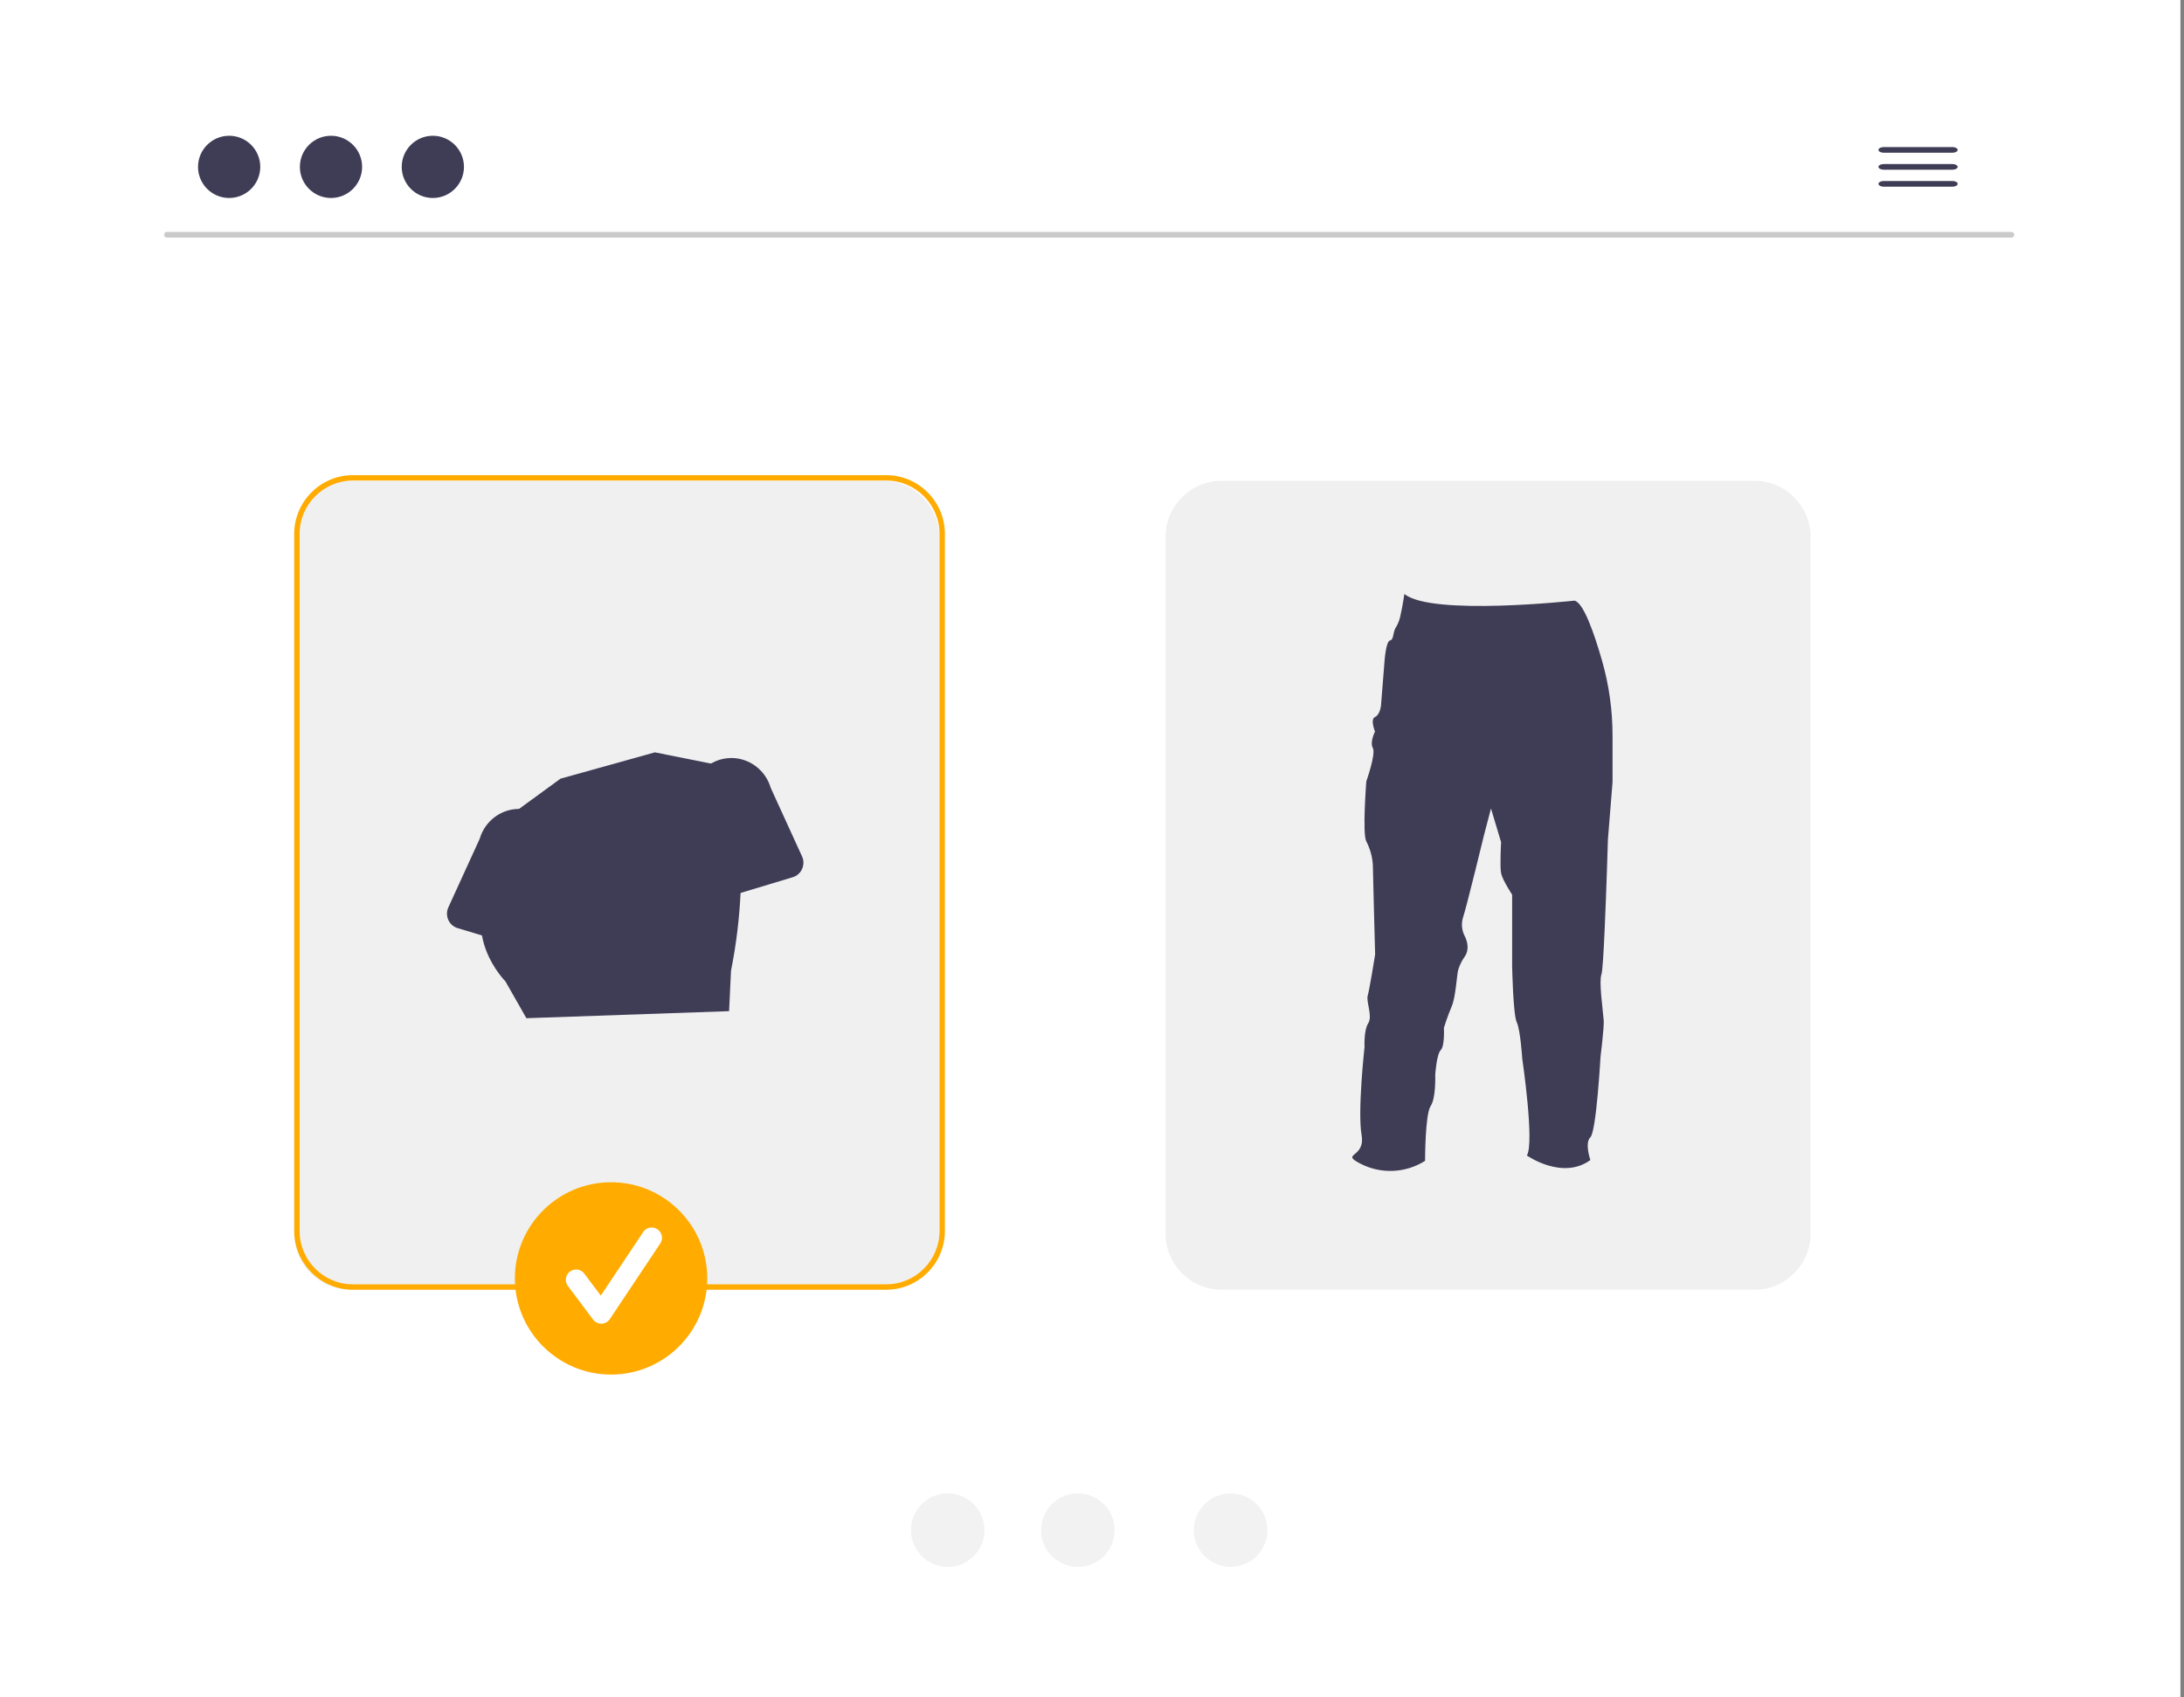
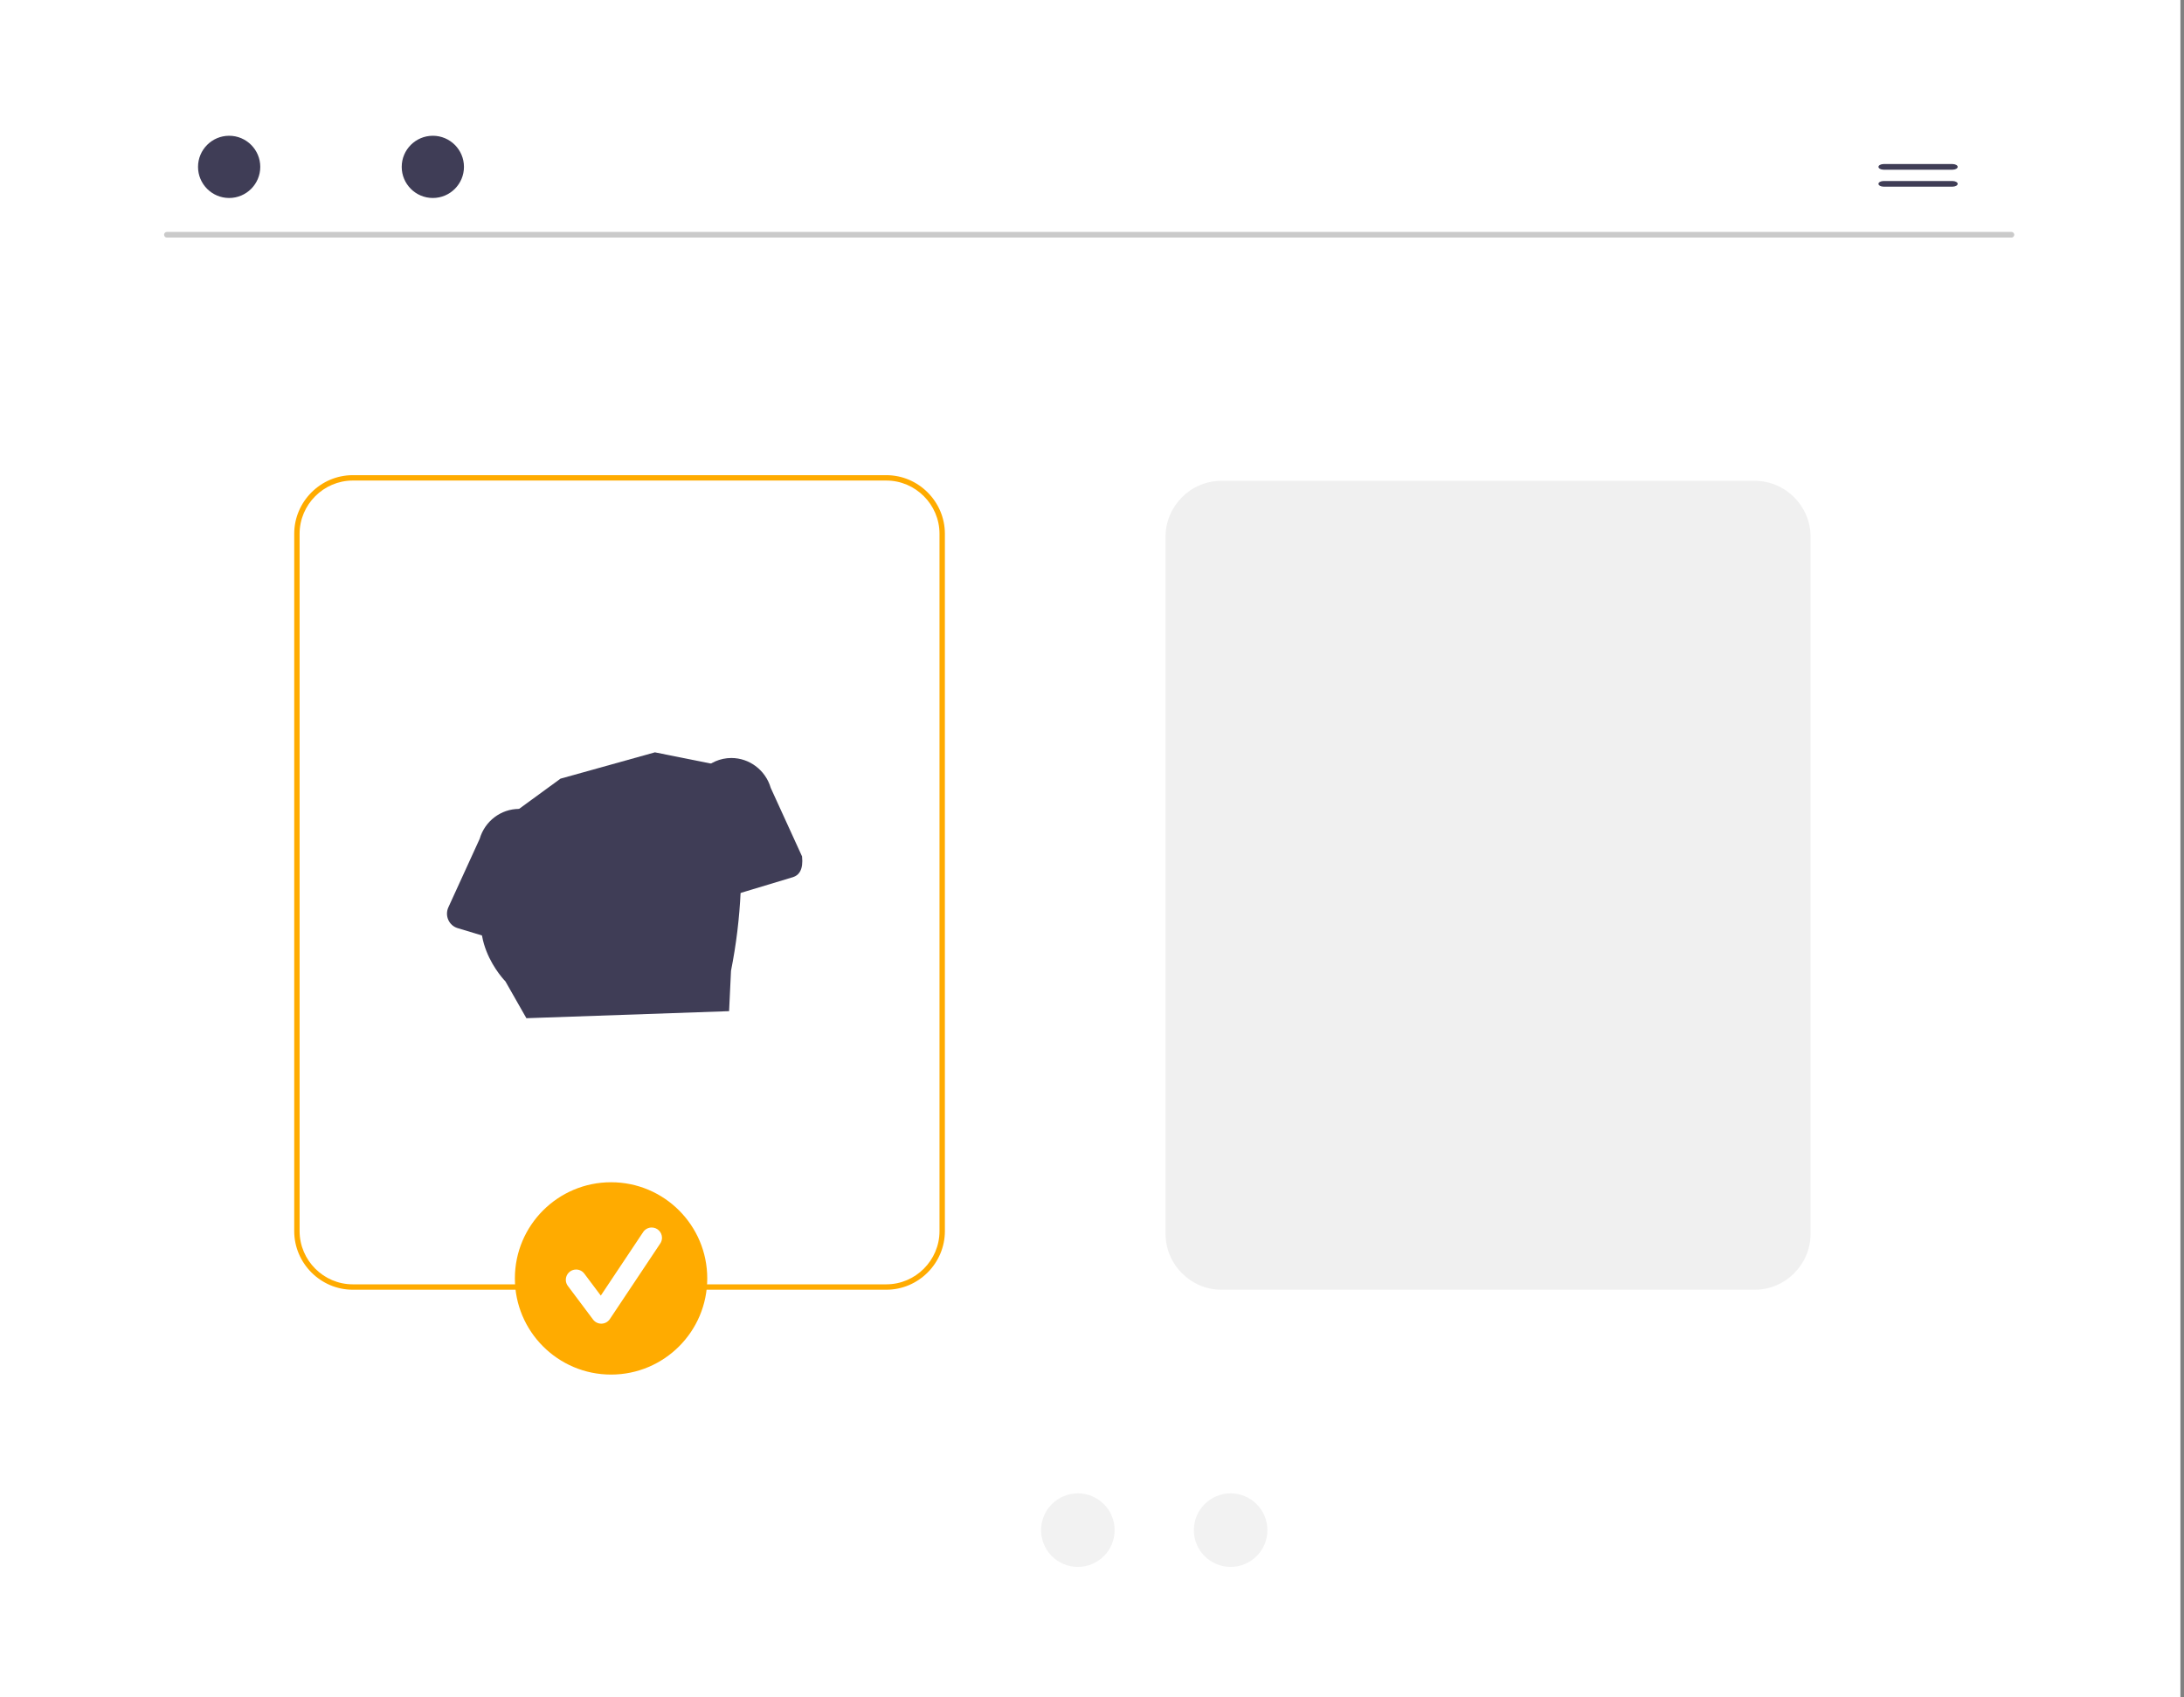
<svg xmlns="http://www.w3.org/2000/svg" width="386px" height="300px" viewBox="0 0 386 300" version="1.1">
  <rect x="0" y="0" width="386" height="300" fill="#808080" stroke="none" />
  <title>keyword-research copy 46</title>
  <g id="Page-1" stroke="none" stroke-width="1" fill="none" fill-rule="evenodd">
    <g id="keyword-research-copy-46" transform="translate(-0, 0)">
      <rect id="Rectangle" fill="#FFFFFF" x="0" y="0" width="385.366" height="300" />
      <g id="Group-42" transform="translate(29, 24)">
-         <path d="M127.146,204 L32.854,204 C27.451,203.994 23.006,199.542 23,194.13 L23,70.869 C23.006,65.457 27.451,61.006 32.854,61 L127.146,61 C132.549,61.006 136.994,65.457 137,70.869 L137,194.13 C136.994,199.542 132.549,203.994 127.146,204 Z" id="Fill-19" fill="#F0F0F0" />
        <path d="M127.666,204 L33.334,204 C27.667,203.994 23.007,199.326 23,193.65 L23,70.349 C23.007,64.674 27.668,60.006 33.334,60 L127.666,60 C133.332,60.006 137.993,64.674 138,70.349 L138,193.65 C137.994,199.326 133.333,203.994 127.666,204 Z M33.334,60.954 C28.19,60.959 23.958,65.197 23.952,70.349 L23.952,193.65 C23.958,198.803 28.19,203.041 33.334,203.046 L127.666,203.046 C132.81,203.041 137.042,198.803 137.048,193.65 L137.048,70.349 C137.042,65.197 132.81,60.959 127.666,60.954 L33.334,60.954 Z" id="Fill-20" fill="#FFAB00" />
        <path d="M281.146,204 L186.854,204 C181.45,203.994 177.006,199.542 177,194.13 L177,70.869 C177.006,65.457 181.451,61.006 186.854,61 L281.146,61 C286.549,61.006 290.994,65.457 291,70.869 L291,194.13 C290.994,199.542 286.549,203.994 281.146,204 Z" id="Fill-21" fill="#F0F0F0" />
        <path d="M326.527,18 L0.473,18 C0.212,17.994 0,17.77 0,17.5 C0,17.23 0.212,17.006 0.473,17 L326.527,17 C326.788,17.006 327,17.23 327,17.5 C327,17.77 326.788,17.994 326.527,18 Z" id="Fill-22" fill="#CACACA" />
        <path d="M11.5,0 C14.535,0 17,2.465 17,5.5 C17,8.535 14.535,11 11.5,11 C8.464,11 6,8.535 6,5.5 C6,2.465 8.464,0 11.5,0 Z" id="Fill-23" fill="#3F3D56" />
-         <path d="M29.5,0 C32.535,0 35,2.465 35,5.5 C35,8.535 32.535,11 29.5,11 C26.465,11 24,8.535 24,5.5 C24,2.465 26.465,0 29.5,0 Z" id="Fill-24" fill="#3F3D56" />
        <path d="M47.5,0 C50.535,0 53,2.465 53,5.5 C53,8.535 50.535,11 47.5,11 C44.465,11 42,8.535 42,5.5 C42,2.465 44.465,0 47.5,0 Z" id="Fill-25" fill="#3F3D56" />
-         <path d="M316.097,3 L303.903,3 C303.405,2.994 303,2.77 303,2.5 C303,2.23 303.405,2.006 303.903,2 L316.097,2 C316.595,2.006 317,2.23 317,2.5 C317,2.77 316.595,2.994 316.097,3 Z" id="Fill-26" fill="#3F3D56" />
        <path d="M316.097,6 L303.903,6 C303.405,5.994 303,5.77 303,5.5 C303,5.23 303.405,5.006 303.903,5 L316.097,5 C316.595,5.006 317,5.23 317,5.5 C317,5.77 316.595,5.994 316.097,6 Z" id="Fill-27" fill="#3F3D56" />
        <path d="M316.097,9 L303.903,9 C303.405,8.994 303,8.77 303,8.5 C303,8.23 303.405,8.006 303.903,8 L316.097,8 C316.595,8.006 317,8.23 317,8.5 C317,8.77 316.595,8.994 316.097,9 Z" id="Fill-28" fill="#3F3D56" />
        <path d="M50.232,138.615 C49.919,137.911 49.923,137.101 50.244,136.4 L55.778,124.29 C56.689,121.162 59.533,119 62.739,119 C66.723,119 70,122.336 70,126.39 C70,127.086 69.904,127.779 69.713,128.447 L67.863,141.713 C67.681,143.019 66.571,144 65.275,144 C65.023,144 64.773,143.963 64.532,143.89 L51.872,140.072 C51.143,139.853 50.543,139.32 50.232,138.615 Z" id="Fill-30" fill="#3F3D56" />
-         <path d="M111.128,131.072 L98.468,134.89 C98.227,134.963 97.977,135 97.725,135 C96.429,135 95.319,134.019 95.137,132.713 L93.287,119.447 C93.096,118.779 93,118.086 93,117.39 C93,113.336 96.277,110 100.261,110 C103.467,110 106.311,112.162 107.222,115.29 L112.756,127.4 C112.917,127.751 113,128.134 113,128.521 C113,129.696 112.235,130.739 111.128,131.072 Z" id="Fill-31" fill="#3F3D56" />
+         <path d="M111.128,131.072 L98.468,134.89 C98.227,134.963 97.977,135 97.725,135 C96.429,135 95.319,134.019 95.137,132.713 L93.287,119.447 C93.096,118.779 93,118.086 93,117.39 C93,113.336 96.277,110 100.261,110 C103.467,110 106.311,112.162 107.222,115.29 L112.756,127.4 C113,129.696 112.235,130.739 111.128,131.072 Z" id="Fill-31" fill="#3F3D56" />
        <path d="M59.863,121.099 L70.062,113.653 L86.753,109 L100.662,111.792 L101.479,119.506 C102.474,128.889 102.042,138.371 100.198,147.623 L99.859,154.755 L64.035,156 L60.326,149.485 C60.326,149.485 51.981,141.109 58.472,131.802 L59.863,121.099 Z" id="Fill-32" fill="#3F3D56" />
-         <path d="M256,106.035 L256,114.276 L255.187,124.344 C255.187,124.344 254.93,133.136 254.619,140.071 C254.432,144.287 254.221,147.815 254.036,148.27 C253.81,148.829 253.864,150.352 253.994,151.951 C254.148,153.8 254.401,155.752 254.443,156.406 C254.524,157.624 253.872,162.862 253.872,162.862 C253.872,162.862 253.143,175.995 252.085,177.043 C251.027,178.091 252.085,181.072 252.085,181.072 C247.123,184.695 240.858,180.267 240.858,180.267 C242.242,178.083 240.045,163.177 240.045,163.177 C240.045,163.177 239.723,158.088 239.071,156.721 C238.419,155.353 238.254,146.812 238.254,146.812 L238.254,134.162 C238.254,134.162 236.544,131.572 236.303,130.364 C236.061,129.156 236.303,124.887 236.303,124.887 L234.516,118.925 L233.293,123.596 C233.293,123.596 230.126,136.649 229.554,138.259 C229.244,139.336 229.359,140.489 229.876,141.484 C230.394,142.479 230.693,143.968 229.876,145.107 C229.369,145.821 228.981,146.611 228.726,147.446 C228.472,148.282 228.308,152.201 227.576,153.903 C226.843,155.604 226.195,157.7 226.195,157.7 C226.195,157.7 226.368,160.913 225.635,161.639 C224.903,162.364 224.662,165.991 224.662,165.991 C224.662,165.991 224.823,170.097 223.845,171.548 C222.867,172.998 222.867,181.216 222.867,181.216 C219.419,183.408 215.033,183.593 211.41,181.699 C207.787,179.805 212.376,180.803 211.644,176.625 C210.912,172.448 212.169,161.073 212.169,161.073 C212.169,161.073 212.008,158.187 212.821,156.896 C213.634,155.604 212.411,153.109 212.737,151.981 C213.063,150.853 214.04,144.727 214.04,144.727 C214.04,144.727 213.634,129.661 213.634,128.856 C213.538,127.423 213.146,126.024 212.484,124.747 C211.751,123.459 212.484,114.113 212.484,114.113 C212.484,114.113 214.209,109.282 213.634,108.234 C213.059,107.186 214.017,105.332 214.017,105.332 C214.017,105.332 213.124,103.156 214.017,102.753 C214.911,102.351 215.076,100.741 215.076,100.741 L215.697,92.925 C215.697,92.925 215.931,89.378 216.675,89.218 C217.419,89.059 217.092,87.691 217.825,86.723 C218.182,86.068 218.428,85.36 218.553,84.627 C218.657,84.178 218.753,83.711 218.833,83.263 C219.064,82.048 219.205,81 219.205,81 C224.006,84.949 249.248,82.181 249.274,82.181 C250.877,82.527 252.783,88.037 254.159,92.841 C255.383,97.134 256.002,101.574 256,106.035 Z" id="Fill-33" fill="#3F3D56" />
        <path d="M79,185 C88.383,185 96,192.617 96,202 C96,211.382 88.383,219 79,219 C69.617,219 62,211.382 62,202 C62,192.617 69.617,185 79,185 Z" id="Fill-37" fill="#FFAB00" />
        <path d="M77.272,210 C76.701,210 76.162,209.731 75.819,209.273 L71.365,203.334 C71.128,203.019 71,202.636 71,202.242 C71,201.246 71.82,200.427 72.816,200.427 C73.389,200.427 73.928,200.697 74.271,201.155 L77.185,205.04 L84.669,193.813 C85.005,193.306 85.575,193 86.184,193 C87.18,193 88,193.82 88,194.816 C88,195.177 87.893,195.529 87.692,195.828 L78.783,209.191 C78.457,209.681 77.911,209.983 77.322,209.999 C77.305,210 77.289,210 77.272,210 Z" id="Fill-38" fill="#FFFFFF" />
-         <path d="M138.5,240 C142.088,240 145,242.912 145,246.5 C145,250.088 142.088,253 138.5,253 C134.912,253 132,250.088 132,246.5 C132,242.912 134.912,240 138.5,240 Z" id="Fill-39" fill="#F2F2F2" />
        <path d="M188.5,240 C192.088,240 195,242.912 195,246.5 C195,250.088 192.088,253 188.5,253 C184.912,253 182,250.088 182,246.5 C182,242.912 184.912,240 188.5,240 Z" id="Fill-40" fill="#F2F2F2" />
        <path d="M161.5,240 C165.088,240 168,242.912 168,246.5 C168,250.088 165.088,253 161.5,253 C157.912,253 155,250.088 155,246.5 C155,242.912 157.912,240 161.5,240 Z" id="Fill-41" fill="#F2F2F2" />
      </g>
    </g>
  </g>
</svg>